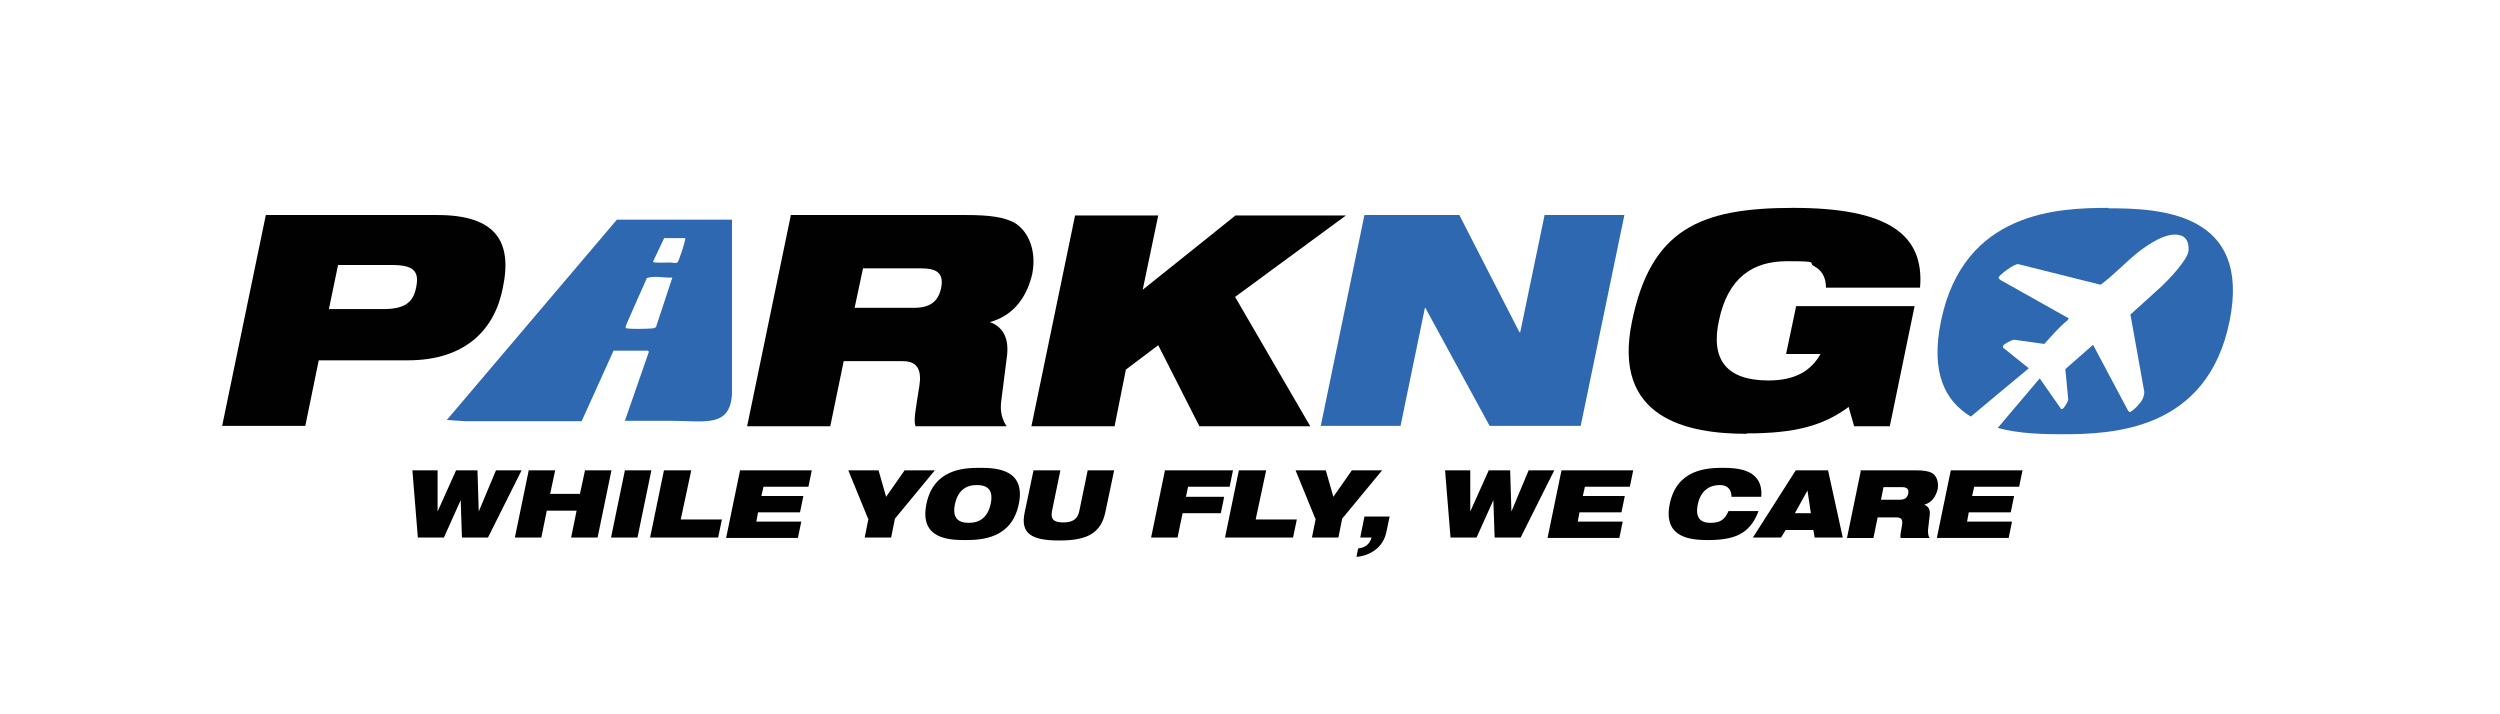
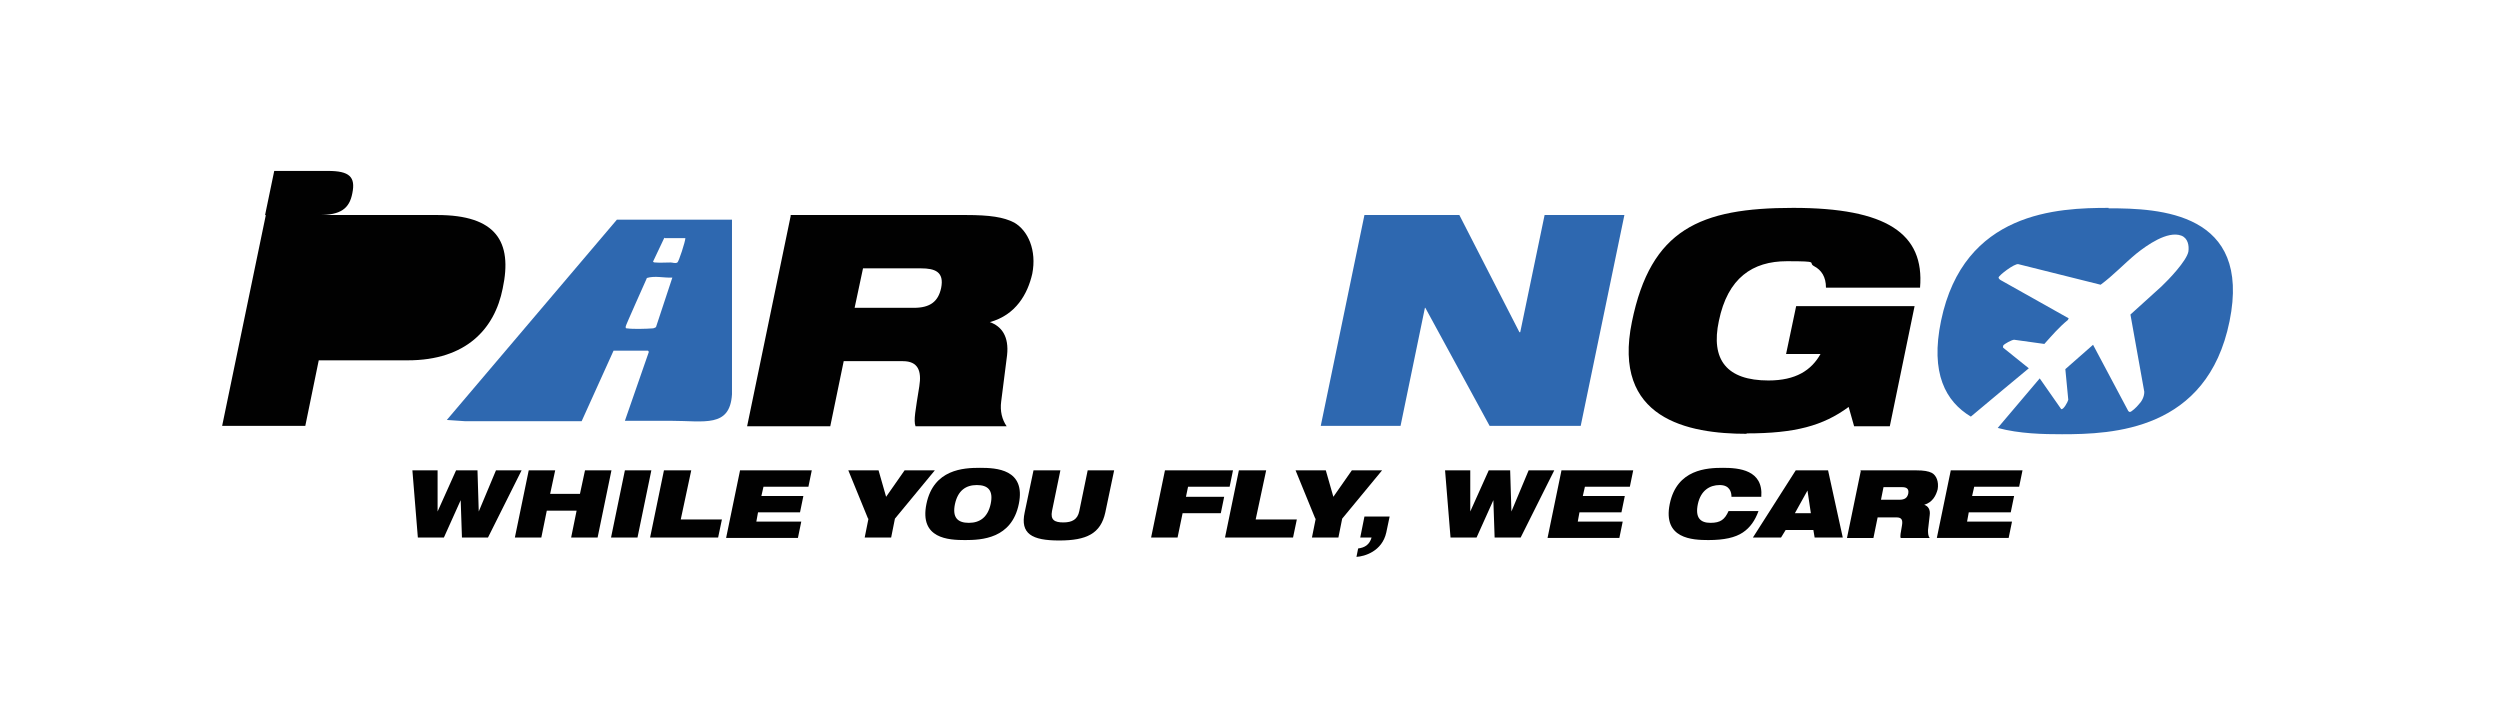
<svg xmlns="http://www.w3.org/2000/svg" id="Ebene_1" version="1.1" viewBox="0 0 595.3 170.1">
  <defs>
    <style>
      .st0 {
        fill: none;
      }

      .st1 {
        fill: #010101;
      }

      .st2 {
        fill: #2e68b0;
      }
    </style>
  </defs>
  <g>
    <path class="st1" d="M98.1,112h6.1v9.8h0l4.4-9.8h5.1l.3,9.8h0l4.1-9.8h6.1l-8,16h-6.2l-.3-8.9h0l-4,8.9h-6.2l-1.3-16Z" />
    <path class="st1" d="M137.3,121.6h-7.1l-1.3,6.4h-6.3l3.3-16h6.3l-1.2,5.6h7.1l1.2-5.6h6.3l-3.3,16h-6.3l1.3-6.4Z" />
    <path class="st1" d="M148.8,112h6.3l-3.3,16h-6.3l3.3-16Z" />
    <path class="st1" d="M158.3,112h6.3l-2.5,11.7h9.8l-.9,4.3h-16.2l3.3-16Z" />
    <path class="st1" d="M176.2,112h17.1l-.8,3.9h-10.7l-.5,2.2h10l-.8,3.9h-10l-.4,2.2h10.7l-.8,3.9h-17.1l3.3-16Z" />
    <path class="st1" d="M206.7,123.5l-4.7-11.5h7.2l1.8,6.3,4.4-6.3h7.2l-9.5,11.5-.9,4.5h-6.3l.9-4.5Z" />
    <path class="st1" d="M233.4,111.4c3.8,0,10.9.3,9.2,8.6-1.7,8.3-8.9,8.6-12.8,8.6s-10.9-.3-9.2-8.6c1.7-8.3,8.9-8.6,12.7-8.6ZM230.7,124.5c2.6,0,4.5-1.3,5.2-4.5.7-3.3-.7-4.5-3.3-4.5s-4.5,1.3-5.2,4.5c-.7,3.3.7,4.5,3.3,4.5Z" />
    <path class="st1" d="M246.2,112h6.3l-2,9.7c-.4,2.1.6,2.7,2.7,2.7s3.4-.7,3.8-2.7l2-9.7h6.3l-2.1,10c-1.1,5.1-4.5,6.7-11,6.7s-9.3-1.6-8.2-6.7l2.1-10Z" />
    <path class="st1" d="M277.3,112h16.3l-.8,3.9h-9.9l-.5,2.4h9.1l-.8,3.9h-9.1l-1.2,5.8h-6.3l3.3-16Z" />
    <path class="st1" d="M295.2,112h6.3l-2.5,11.7h9.8l-.9,4.3h-16.2l3.3-16Z" />
    <path class="st1" d="M313.2,123.5l-4.7-11.5h7.2l1.8,6.3,4.4-6.3h7.2l-9.5,11.5-.9,4.5h-6.3l.9-4.5Z" />
    <path class="st1" d="M325,123h5.9l-.8,3.8c-1,4.5-5.2,5.7-7.1,5.8l.4-2c1.6-.2,2.7-.9,3.2-2.6h-2.7l1-5Z" />
    <path class="st1" d="M344,112h6.1v9.8h0l4.4-9.8h5.1l.3,9.8h0l4.1-9.8h6.1l-8,16h-6.2l-.3-8.9h0l-4,8.9h-6.2l-1.3-16Z" />
    <path class="st1" d="M371.8,112h17.1l-.8,3.9h-10.7l-.5,2.2h10l-.8,3.9h-10l-.4,2.2h10.7l-.8,3.9h-17.1l3.3-16Z" />
    <path class="st1" d="M418.7,121.8c-.8,2.1-1.9,3.8-3.7,5-1.8,1.2-4.4,1.8-8.2,1.8s-10.9-.3-9.2-8.6c1.7-8.3,8.9-8.6,12.7-8.6s9.6.5,9.1,6.9h-7.1c0-1.1-.4-2.8-2.8-2.8s-4.5,1.3-5.2,4.5c-.7,3.3.6,4.5,3,4.5s3.4-.8,4.3-2.8h7.1Z" />
    <path class="st1" d="M427.5,112h7.8l3.5,16h-6.7l-.3-1.8h-6.6l-1.1,1.8h-6.7l10.2-16ZM430.4,116.8h0l-3,5.4h3.8l-.8-5.4Z" />
    <path class="st1" d="M442.9,112h13.4c1.8,0,2.9.2,3.7.6,1.1.6,1.7,2.1,1.4,3.9-.4,1.5-1.2,3.1-3.2,3.7h0c.9.3,1.5,1.1,1.3,2.5l-.4,3.5c0,.7,0,1.4.4,1.9h-6.9c-.2-.4,0-1.2.3-3,.2-1.2,0-1.9-1.3-1.9h-4.5l-1,4.9h-6.3l3.3-16ZM447.8,119h4.5c1.3,0,1.9-.5,2.1-1.5.2-1.2-.5-1.5-1.5-1.5h-4.4l-.6,3Z" />
    <path class="st1" d="M464.5,112h17.1l-.8,3.9h-10.7l-.5,2.2h10l-.8,3.9h-10l-.4,2.2h10.7l-.8,3.9h-17.1l3.3-16Z" />
  </g>
  <g>
    <g>
      <path class="st0" d="M156.1,62.6c1.1.1,2.6,0,3.7,0,.5,0,1.1.2,1.6,0,.3-.2,1.8-5,1.9-5.8h-4.9c0,0-2.7,5.6-2.7,5.6.1.2.3.2.5.2Z" />
      <path class="st0" d="M149.4,78.2c1.3.2,4.5.1,5.9,0,.3,0,.7,0,.9-.3l3.9-11.8c-2,.1-4.1-.4-6.1.1l-5.2,11.4v.4c.3.1.4.1.6.1Z" />
      <path class="st2" d="M146.9,52.3l-40.5,47.7,4.4.3h27.7s7.6-16.8,7.6-16.8h8.2c0,0,.2.2.2.3l-5.7,16.4h11c7.9,0,14,1.7,14.5-6.3v-41.6h-27.4ZM158.3,56.7h4.9c0,.8-1.6,5.7-1.9,5.8-.5.3-1.1,0-1.6,0-1.1,0-2.6.1-3.7,0-.2,0-.3,0-.5-.2l2.7-5.7ZM154,66.2c2-.6,4,0,6.1-.1l-3.9,11.8c-.3.2-.6.3-.9.3-1.3.1-4.6.2-5.9,0-.1,0-.3,0-.4-.1v-.4c-.1,0,5-11.4,5-11.4Z" />
    </g>
-     <path class="st1" d="M63.2,51.2h40.9c14,0,18,6.3,15.6,17.5-1.9,9.6-8.7,17.1-22.6,17.1h-21.2l-3.2,15.6h-19.8l10.4-50.2ZM78.4,73.6h12.8c5.1,0,7.2-1.5,7.9-5.2.8-3.9-.7-5.3-5.8-5.3h-12.8l-2.2,10.6Z" />
+     <path class="st1" d="M63.2,51.2h40.9c14,0,18,6.3,15.6,17.5-1.9,9.6-8.7,17.1-22.6,17.1h-21.2l-3.2,15.6h-19.8l10.4-50.2Zh12.8c5.1,0,7.2-1.5,7.9-5.2.8-3.9-.7-5.3-5.8-5.3h-12.8l-2.2,10.6Z" />
    <path class="st1" d="M188.2,51.2h41.8c5.7,0,9,.5,11.5,1.8,3.3,1.9,5.4,6.6,4.3,12.2-1.1,4.8-3.9,9.8-10.1,11.5h0c2.8,1,4.6,3.4,4.1,7.9l-1.4,11c-.3,2.3.2,4.3,1.3,5.9h-21.7c-.5-1.4,0-3.8.9-9.5.6-3.7-.3-6-3.9-6h-14.1l-3.2,15.5h-19.8l10.4-50.2ZM203.5,73.3h14.1c3.9,0,5.8-1.5,6.5-4.7.8-3.9-1.5-4.7-4.8-4.7h-13.8l-2,9.4Z" />
-     <path class="st1" d="M275.8,82.2l-7.7,5.8-2.7,13.5h-19.8l10.4-50.2h19.8l-3.7,17.7,22.1-17.7h26.3l-26.4,19.4,17.9,30.8h-26.4l-9.8-19.3Z" />
    <path class="st2" d="M324.9,51.2h22.6l14.3,27.9h.2l5.8-27.9h19l-10.4,50.2h-21.7l-15.3-28.1h-.1l-5.8,28.1h-19l10.4-50.2Z" />
    <path class="st1" d="M415.9,103.2c11.5,0,18.2-1.8,24.3-6.3l1.3,4.6h8.5l5.9-28.6h-28.2l-2.4,11.4h8.2c-2.2,3.9-5.9,6.3-12.4,6.3-9.9,0-13.8-4.9-11.8-14.2,2.1-10.2,8-14.2,16.2-14.2s4.8.3,6.5,1.2c1.7.9,2.8,2.5,2.8,5.1h22.4c1.1-12.9-8-19-30.2-19s-33.9,5.1-38.4,27.1c-4.8,23.2,13.4,26.7,27.3,26.7Z" />
    <path class="st2" d="M502.1,49.5c-12,0-34.5.8-39.9,26.9-2.6,12.5,1.1,19.2,7.1,22.8,5.8-4.9,10.7-8.9,13.8-11.5l-6.1-4.9c-.1-.2,0-.3,0-.5.2-.4,2.1-1.4,2.6-1.4l7.2,1c1.8-2,3.5-4,5.6-5.7l.2-.4-16.2-9.1c-.2-.1-.5-.4-.5-.6,0-.5,3.8-3.4,4.7-3.2l19.6,4.9c3-2.2,5.6-5,8.5-7.4,2.5-2,7.4-5.5,10.7-4.3,1.6.6,1.9,2.4,1.7,3.8-.4,2.2-4.7,6.7-6.4,8.3l-7.4,6.7,3.3,18.4c0,1.2-.6,2.3-1.4,3.1-.3.4-1.7,1.8-2.1,1.7l-.3-.2-8.4-15.8-6.6,5.8.7,7.3c-.1.5-1.2,2.5-1.7,2.2l-5.1-7.3h0s-10,11.8-10,11.8c5.2,1.4,10.9,1.5,15.3,1.5,12,0,34.6-.8,39.9-26.9,5.3-26-16.7-26.9-28.8-26.9Z" />
  </g>
</svg>